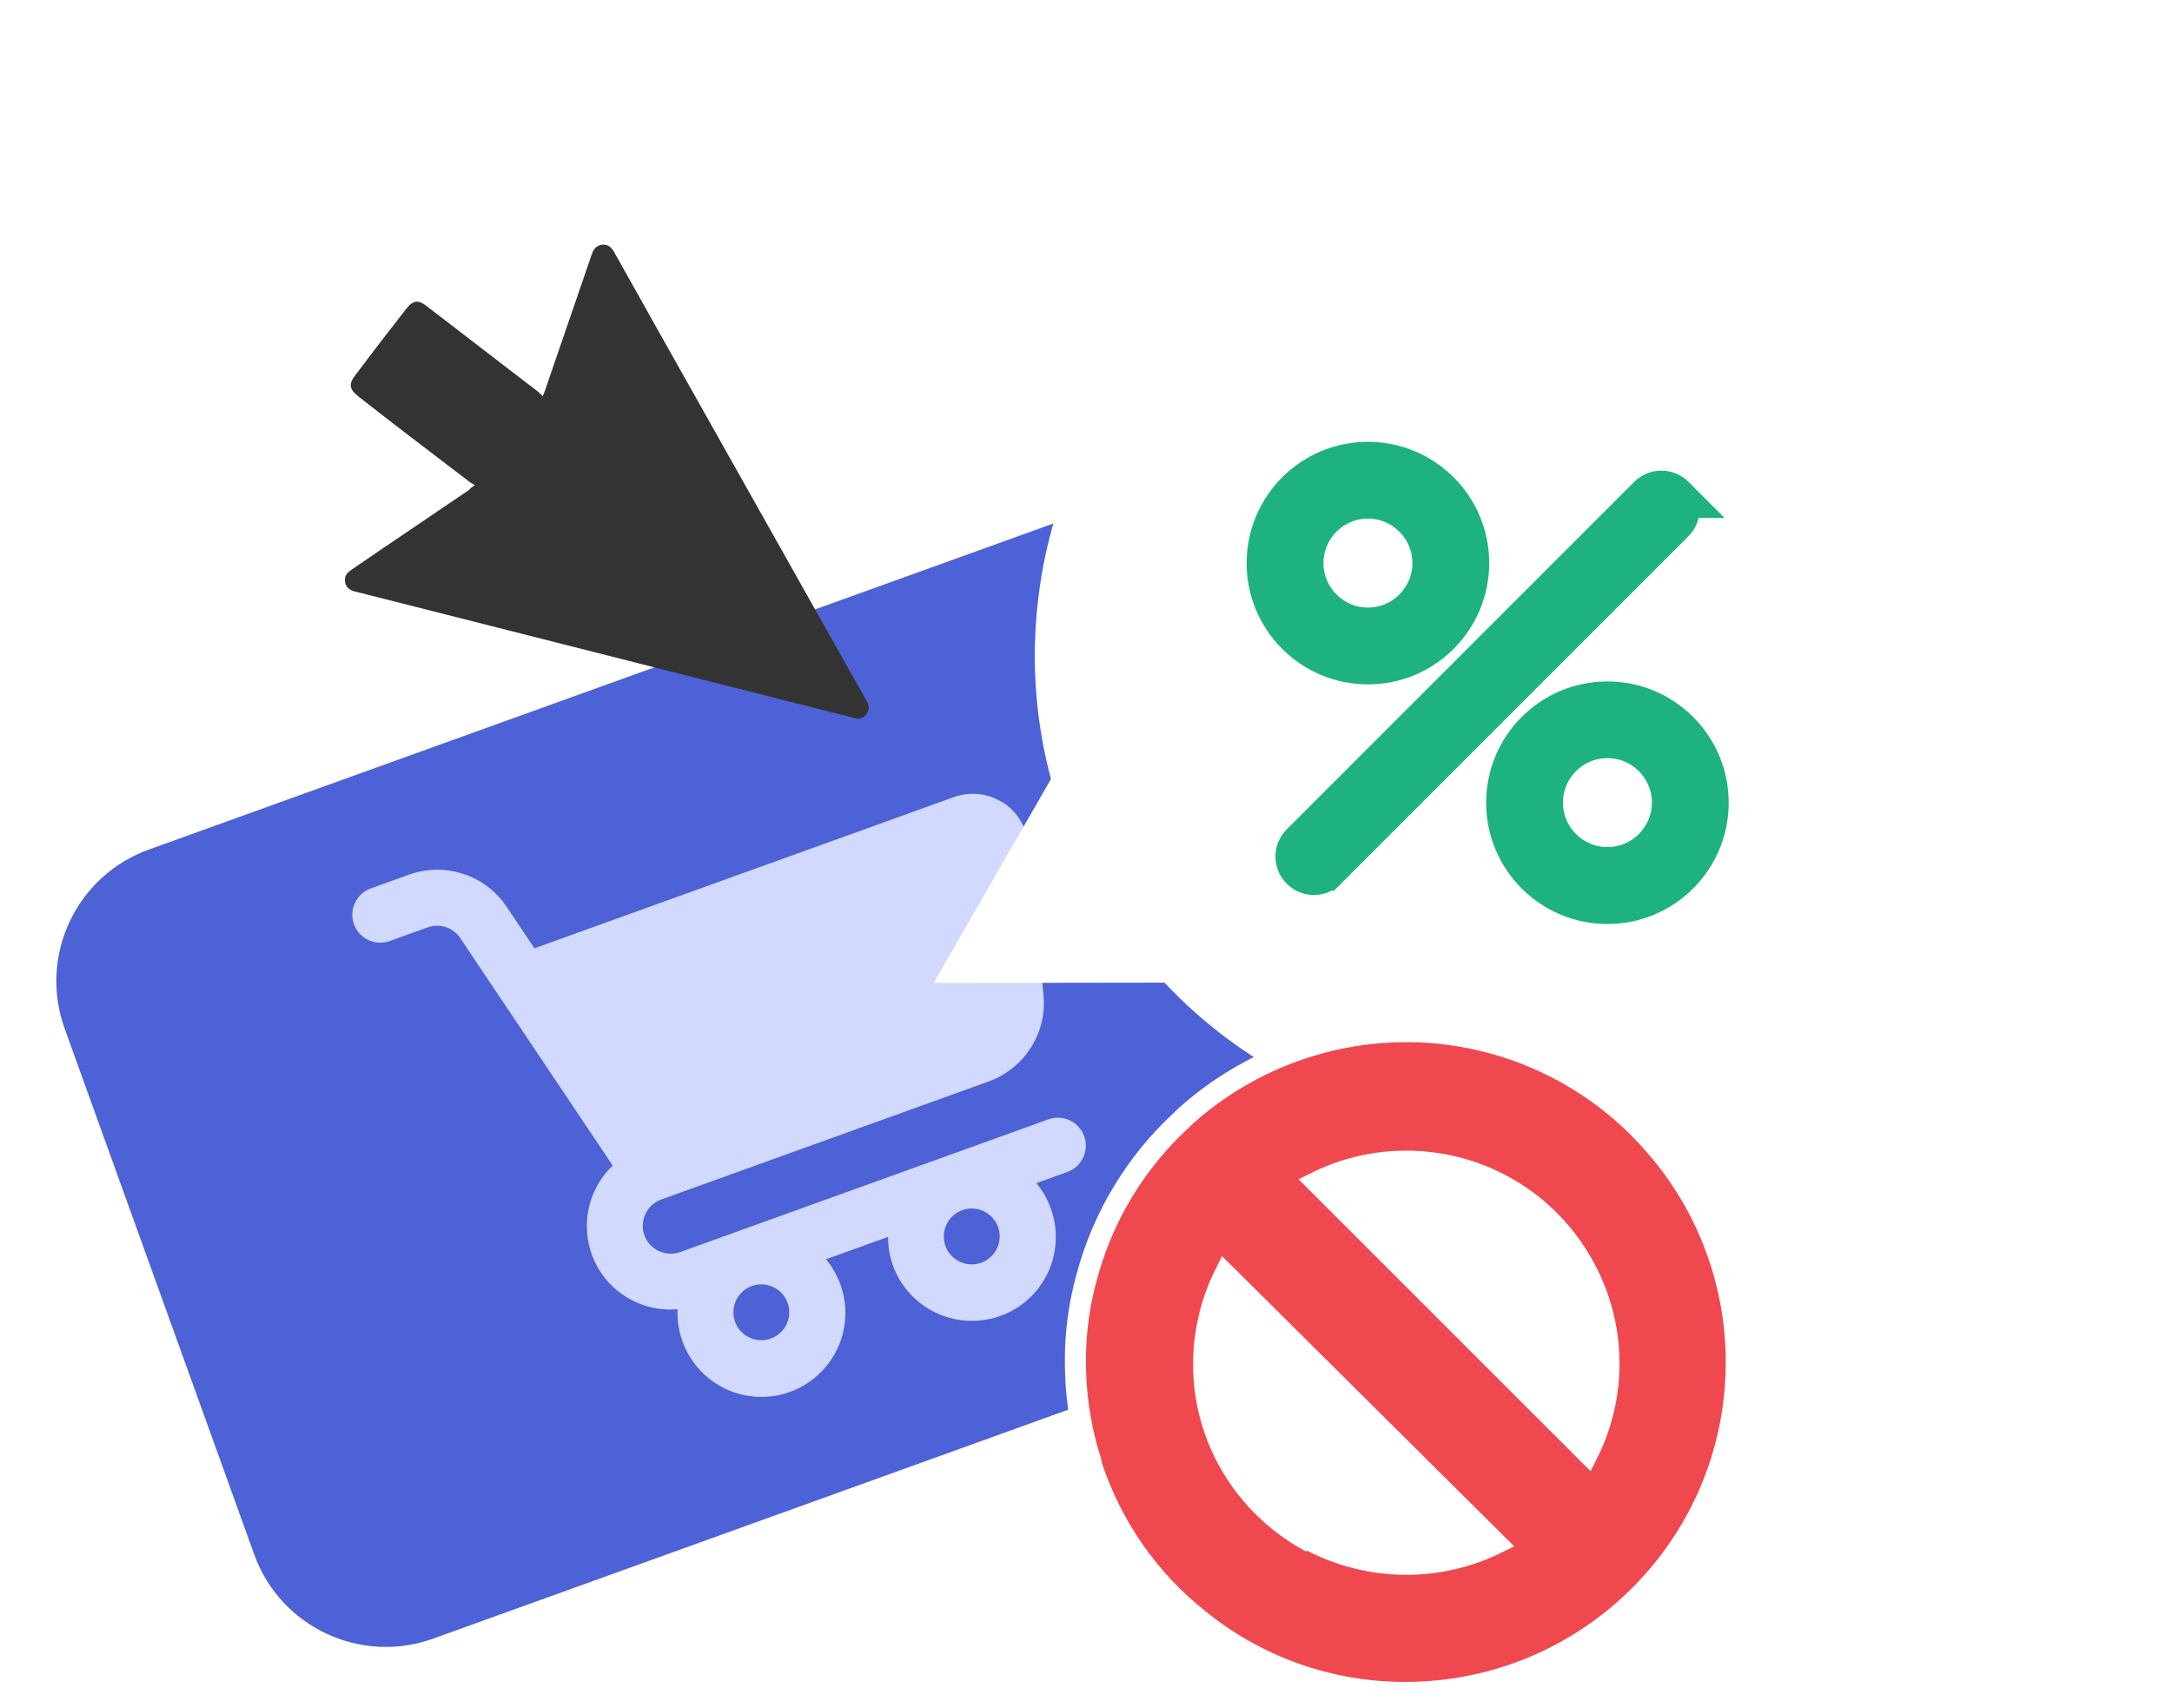
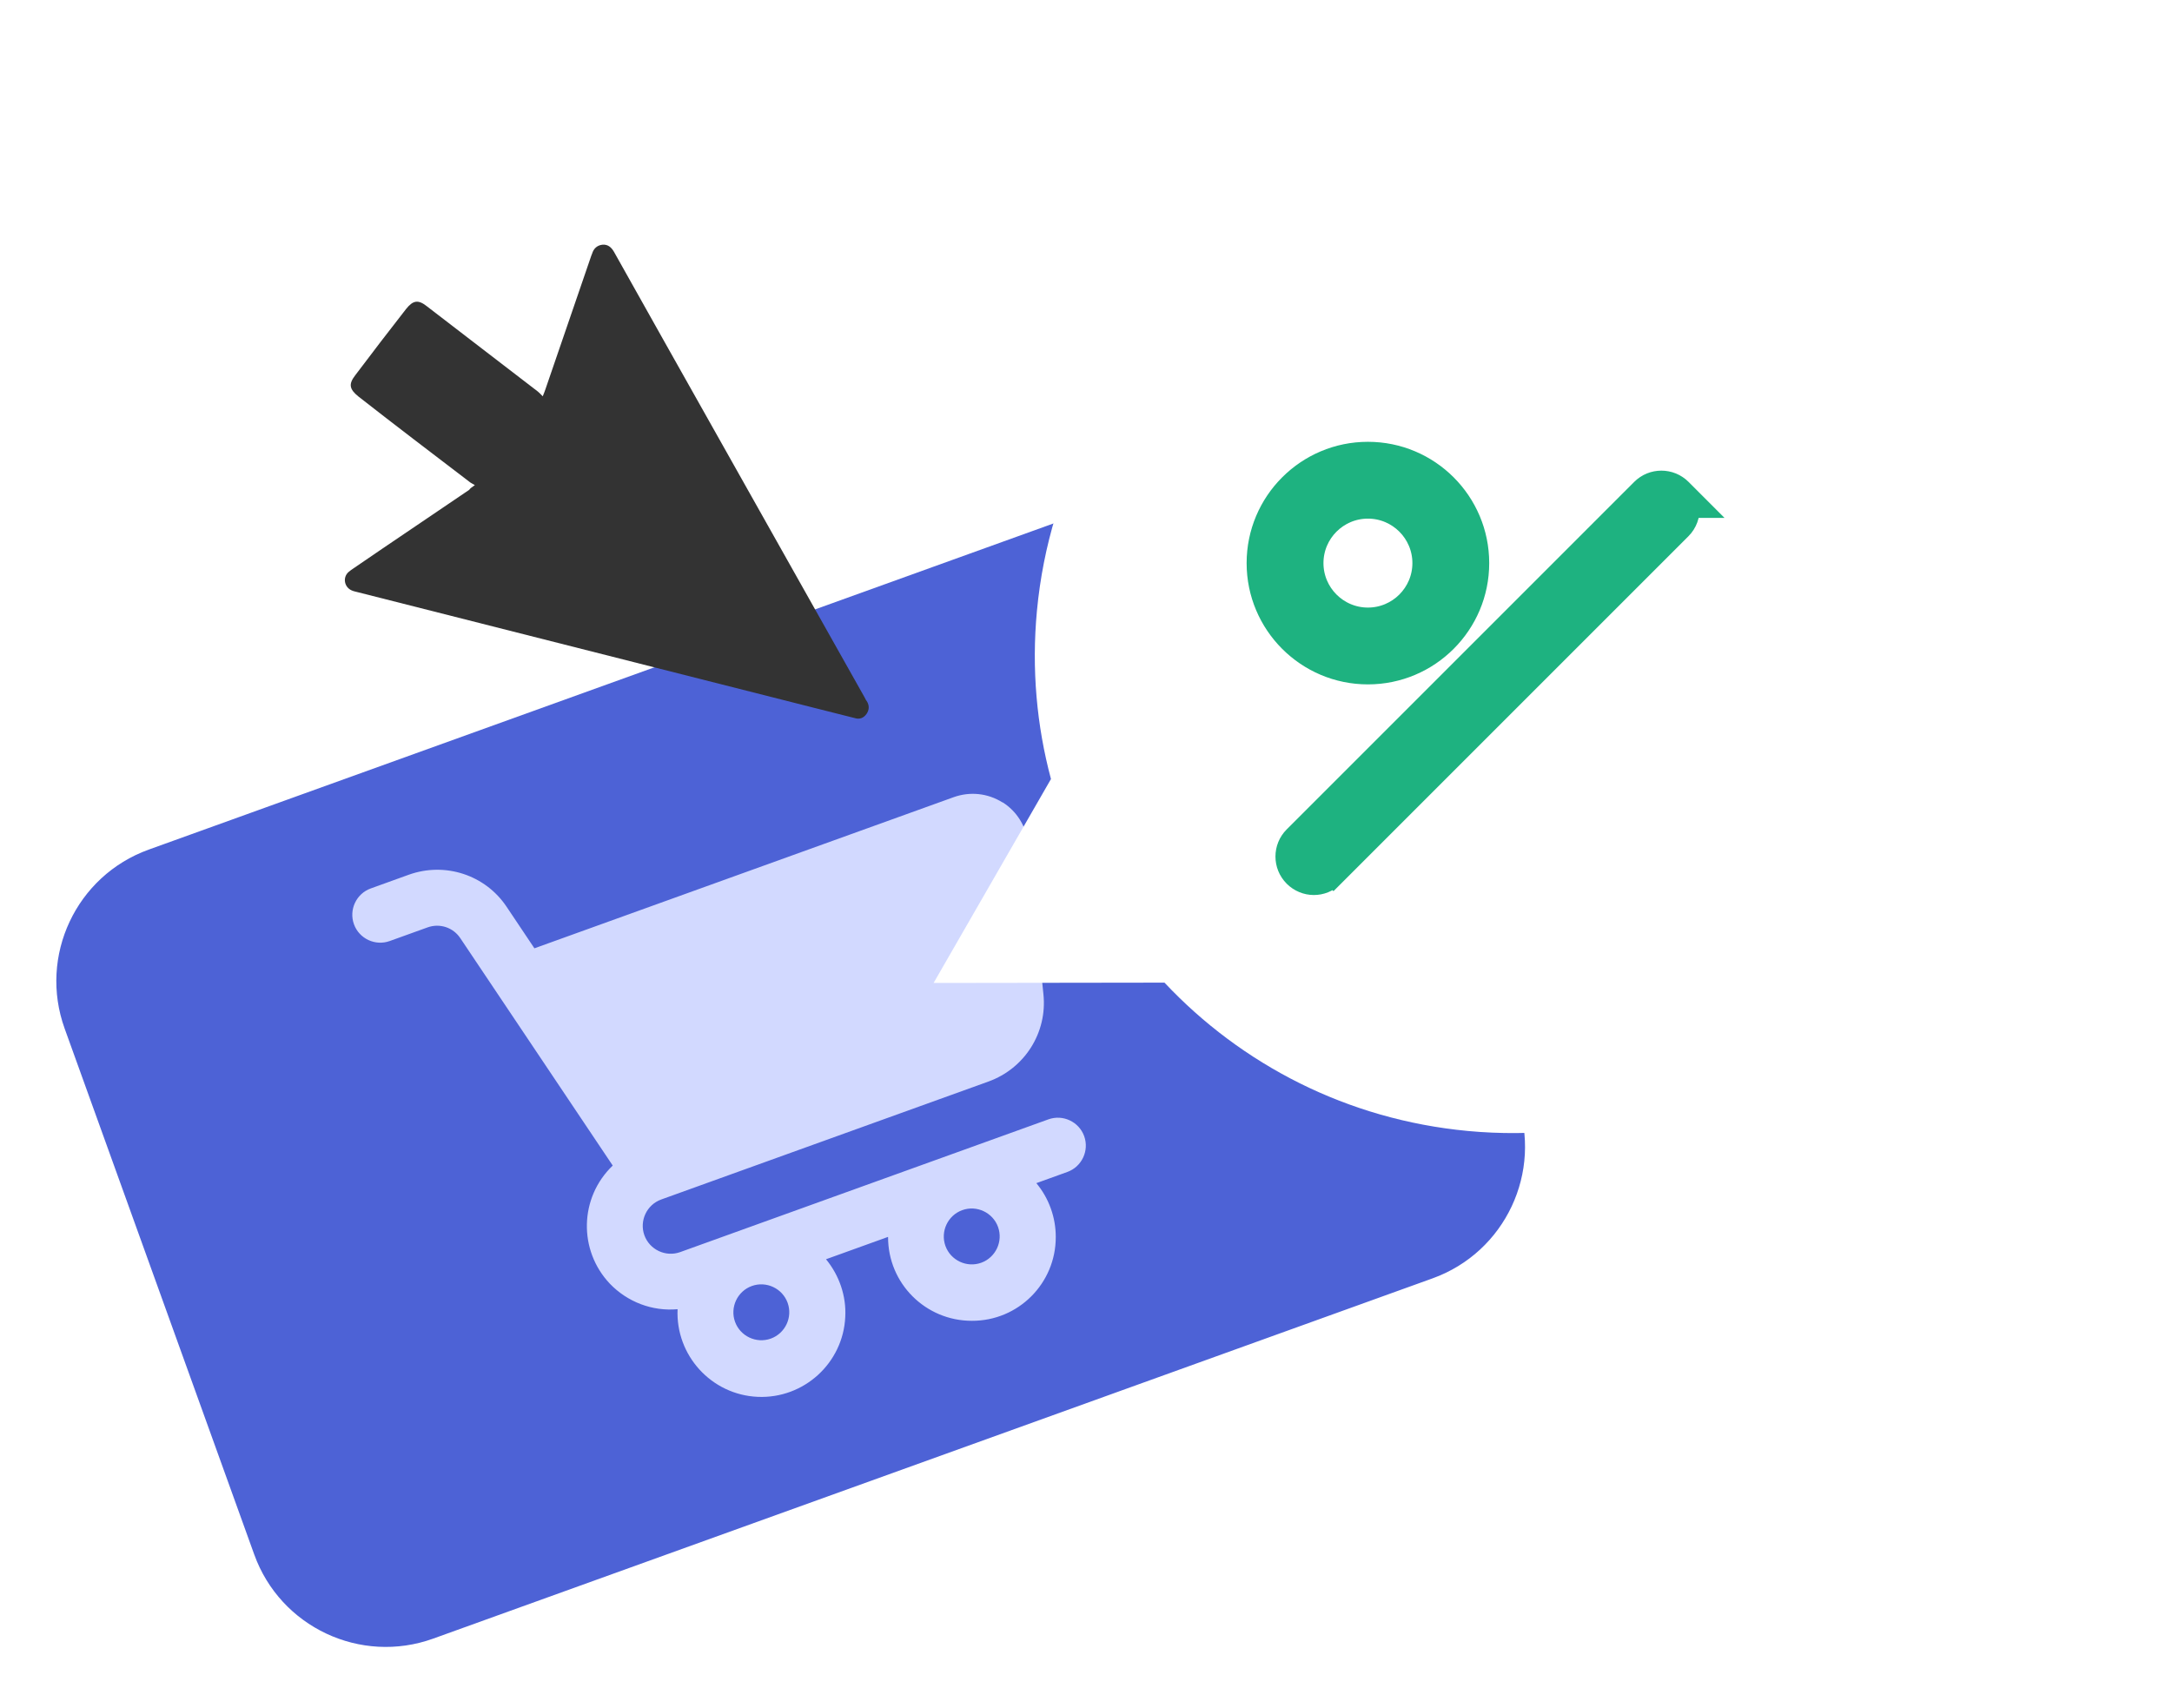
<svg xmlns="http://www.w3.org/2000/svg" width="103" height="81" viewBox="0 0 103 81" fill="none">
  <path d="M26.673 70.542L13.244 44.202V39.553L28.739 35.938L48.881 32.839L57.661 53.498L48.881 65.377L26.673 70.542Z" fill="#D2D9FF" />
  <path d="M44.834 59.086C44.587 58.4 44.946 57.636 45.632 57.389C46.318 57.142 47.081 57.501 47.329 58.187C47.576 58.873 47.217 59.636 46.531 59.884C45.845 60.131 45.081 59.772 44.834 59.086ZM20.542 77.709C17.099 78.95 13.298 77.163 12.057 73.721L3.065 48.776C1.824 45.333 3.61 41.532 7.053 40.291L54.449 23.205C57.891 21.964 61.692 23.751 62.933 27.193L71.926 52.138C73.167 55.581 71.38 59.382 67.938 60.623L20.542 77.709ZM47.541 38.055C46.846 37.615 45.997 37.527 45.224 37.805L25.343 44.972L24.028 43.008C23.014 41.485 21.099 40.865 19.378 41.485L17.582 42.133C16.896 42.38 16.537 43.144 16.785 43.83C17.032 44.516 17.795 44.875 18.481 44.627L20.277 43.98C20.851 43.773 21.489 43.98 21.829 44.492L29.057 55.275C27.474 56.789 27.418 59.29 28.92 60.877C29.755 61.746 30.931 62.195 32.132 62.087C32.035 64.278 33.736 66.145 35.928 66.243C38.12 66.341 39.986 64.639 40.084 62.447C40.136 61.456 39.797 60.479 39.171 59.718L42.114 58.657C42.105 60.859 43.889 62.64 46.086 62.637C48.288 62.647 50.069 60.863 50.066 58.666C50.069 57.734 49.741 56.824 49.145 56.109L50.616 55.578C51.302 55.331 51.661 54.567 51.414 53.881C51.167 53.195 50.403 52.836 49.717 53.084L32.255 59.379C31.569 59.626 30.806 59.267 30.558 58.581C30.311 57.895 30.67 57.131 31.356 56.884L46.872 51.291C48.593 50.67 49.672 48.971 49.481 47.151L48.754 40.014C48.676 39.21 48.226 38.471 47.536 38.043L47.541 38.055ZM36.553 63.481C37.239 63.233 37.598 62.47 37.351 61.784C37.103 61.098 36.34 60.739 35.654 60.986C34.968 61.233 34.609 61.997 34.856 62.683C35.103 63.369 35.867 63.728 36.553 63.481Z" fill="#4D62D6" />
-   <ellipse cx="75.379" cy="30.628" rx="9.195" ry="13.218" fill="white" />
  <g filter="url(#filter0_d_1758_1365)">
    <path d="M75.109 17.41C66.291 17.41 59.139 24.656 59.139 33.597C59.139 42.538 66.288 49.784 75.109 49.784C83.93 49.784 91.079 42.538 91.079 33.597C91.079 24.656 83.93 17.41 75.109 17.41ZM80.327 33.069L73.847 42.405C73.24 43.293 71.837 42.632 72.106 41.584L73.657 35.606H70.569C69.535 35.606 68.907 34.401 69.5 33.534L75.981 24.188C76.587 23.311 77.99 23.971 77.721 25.009L76.17 30.987H79.259C80.293 30.987 80.92 32.206 80.327 33.069Z" fill="#F99B1C" />
  </g>
  <g filter="url(#filter1_d_1758_1365)">
    <path d="M48.173 29.969C49.343 17.517 60.387 8.371 72.839 9.541C85.291 10.712 94.437 21.755 93.267 34.207C92.096 46.659 81.053 55.804 68.601 54.634C62.885 54.097 57.866 51.479 54.222 47.6L43.273 47.615L48.839 37.944C48.162 35.416 47.914 32.727 48.173 29.969Z" fill="white" />
  </g>
  <path d="M77.85 23.207C78.367 22.69 79.203 22.69 79.721 23.207L80.574 24.061H80.098C80.12 24.426 79.993 24.799 79.714 25.078L63.236 41.556L63.235 41.555C62.977 41.82 62.637 41.945 62.305 41.945C61.96 41.945 61.623 41.806 61.372 41.556C60.855 41.038 60.855 40.202 61.372 39.685L77.85 23.207Z" fill="#1EB280" stroke="#1EB280" />
-   <path d="M76.227 32.816C79.125 32.816 81.478 35.169 81.478 38.068C81.478 40.967 79.125 43.32 76.227 43.32C73.328 43.32 70.975 40.967 70.975 38.068C70.975 35.169 73.328 32.816 76.227 32.816ZM76.227 35.453C74.787 35.453 73.618 36.622 73.618 38.061C73.618 39.501 74.787 40.671 76.227 40.671C77.666 40.671 78.836 39.501 78.836 38.061C78.836 36.622 77.666 35.453 76.227 35.453Z" fill="#1EB280" stroke="#1EB280" />
  <path d="M64.869 21.452C67.768 21.452 70.121 23.805 70.121 26.704C70.121 29.602 67.768 31.956 64.869 31.956C61.971 31.956 59.617 29.602 59.617 26.704C59.617 23.805 61.971 21.452 64.869 21.452ZM64.869 24.095C63.43 24.095 62.261 25.265 62.261 26.704C62.261 28.143 63.43 29.313 64.869 29.313C66.308 29.313 67.478 28.143 67.478 26.704C67.478 25.264 66.308 24.095 64.869 24.095Z" fill="#1EB280" stroke="#1EB280" />
-   <ellipse cx="67.08" cy="65.584" rx="14.107" ry="14.107" fill="white" />
-   <path d="M66.703 48.922L67.148 48.928C71.553 49.063 75.694 51.051 78.546 54.4L78.555 54.392L78.903 54.827C81.116 57.589 82.327 61.019 82.337 64.555C82.361 73.204 75.357 80.234 66.692 80.261H66.691H66.69C63.108 80.28 59.629 79.058 56.852 76.8V76.8C54.481 74.917 52.714 72.384 51.772 69.51L51.746 69.434V69.354C51.315 68.011 51.065 66.618 51.009 65.209L50.996 64.592C50.989 63.221 51.172 61.852 51.543 60.53C52.303 57.685 53.86 55.115 56.027 53.119L56.185 52.962L56.194 52.953C59.077 50.358 62.82 48.922 66.702 48.922H66.703ZM58.089 60.41C57.431 61.731 57.084 63.188 57.078 64.67C57.07 66.646 57.68 68.572 58.818 70.181L59.053 70.5L59.054 70.501C59.836 71.52 60.817 72.37 61.933 73.008L61.992 72.979L62.218 73.096C64.963 74.517 68.208 74.542 70.96 73.195L58.089 60.41ZM72.509 57.024C69.589 54.809 65.677 54.453 62.424 56.062L75.293 68.927C76.67 66.176 76.639 62.915 75.177 60.178L75.176 60.176C74.523 58.945 73.614 57.871 72.509 57.025V57.024Z" fill="#F0484F" stroke="white" />
  <path fill-rule="evenodd" clip-rule="evenodd" d="M22.515 23.005C22.396 22.927 22.309 22.898 22.243 22.835C20.491 21.498 18.731 20.161 16.996 18.803C16.567 18.456 16.52 18.215 16.848 17.794C17.64 16.743 18.446 15.691 19.254 14.657C19.582 14.243 19.829 14.195 20.242 14.524C21.997 15.881 23.756 17.217 25.512 18.573C25.584 18.637 25.649 18.701 25.738 18.794C25.798 18.645 25.838 18.543 25.867 18.455C26.591 16.348 27.309 14.254 28.033 12.146C28.048 12.112 28.062 12.059 28.078 12.031C28.148 11.796 28.305 11.641 28.554 11.606C28.816 11.576 28.988 11.719 29.117 11.944C29.897 13.328 30.663 14.7 31.444 16.09C34.624 21.747 37.818 27.41 40.998 33.067C41.034 33.147 41.074 33.214 41.128 33.292C41.234 33.488 41.212 33.685 41.09 33.861C40.95 34.052 40.77 34.125 40.535 34.054C39.901 33.887 39.242 33.735 38.608 33.568C31.404 31.739 24.175 29.913 16.971 28.085C16.871 28.057 16.772 28.043 16.683 28.001C16.329 27.853 16.237 27.39 16.525 27.13C16.607 27.056 16.686 27.008 16.764 26.953C18.589 25.7 20.43 24.47 22.25 23.23C22.294 23.16 22.378 23.105 22.522 23.004L22.515 23.005Z" fill="#333333" />
  <defs>
    <filter id="filter0_d_1758_1365" x="53.139" y="15.41" width="39.94" height="40.374" filterUnits="userSpaceOnUse" color-interpolation-filters="sRGB">
      <feFlood flood-opacity="0" result="BackgroundImageFix" />
      <feColorMatrix in="SourceAlpha" type="matrix" values="0 0 0 0 0 0 0 0 0 0 0 0 0 0 0 0 0 0 127 0" result="hardAlpha" />
      <feOffset dx="-2" dy="2" />
      <feGaussianBlur stdDeviation="2" />
      <feComposite in2="hardAlpha" operator="out" />
      <feColorMatrix type="matrix" values="0 0 0 0 0.055 0 0 0 0 0.09 0 0 0 0 0.294 0 0 0 0.16 0" />
      <feBlend mode="normal" in2="BackgroundImageFix" result="effect1_dropShadow_1758_1365" />
      <feBlend mode="normal" in="SourceGraphic" in2="effect1_dropShadow_1758_1365" result="shape" />
    </filter>
    <filter id="filter1_d_1758_1365" x="36.273" y="0.44" width="66.094" height="61.295" filterUnits="userSpaceOnUse" color-interpolation-filters="sRGB">
      <feFlood flood-opacity="0" result="BackgroundImageFix" />
      <feColorMatrix in="SourceAlpha" type="matrix" values="0 0 0 0 0 0 0 0 0 0 0 0 0 0 0 0 0 0 127 0" result="hardAlpha" />
      <feOffset dx="1" dy="-1" />
      <feGaussianBlur stdDeviation="4" />
      <feComposite in2="hardAlpha" operator="out" />
      <feColorMatrix type="matrix" values="0 0 0 0 0.196 0 0 0 0 0.247 0 0 0 0 0.541 0 0 0 0.1 0" />
      <feBlend mode="normal" in2="BackgroundImageFix" result="effect1_dropShadow_1758_1365" />
      <feBlend mode="normal" in="SourceGraphic" in2="effect1_dropShadow_1758_1365" result="shape" />
    </filter>
  </defs>
</svg>